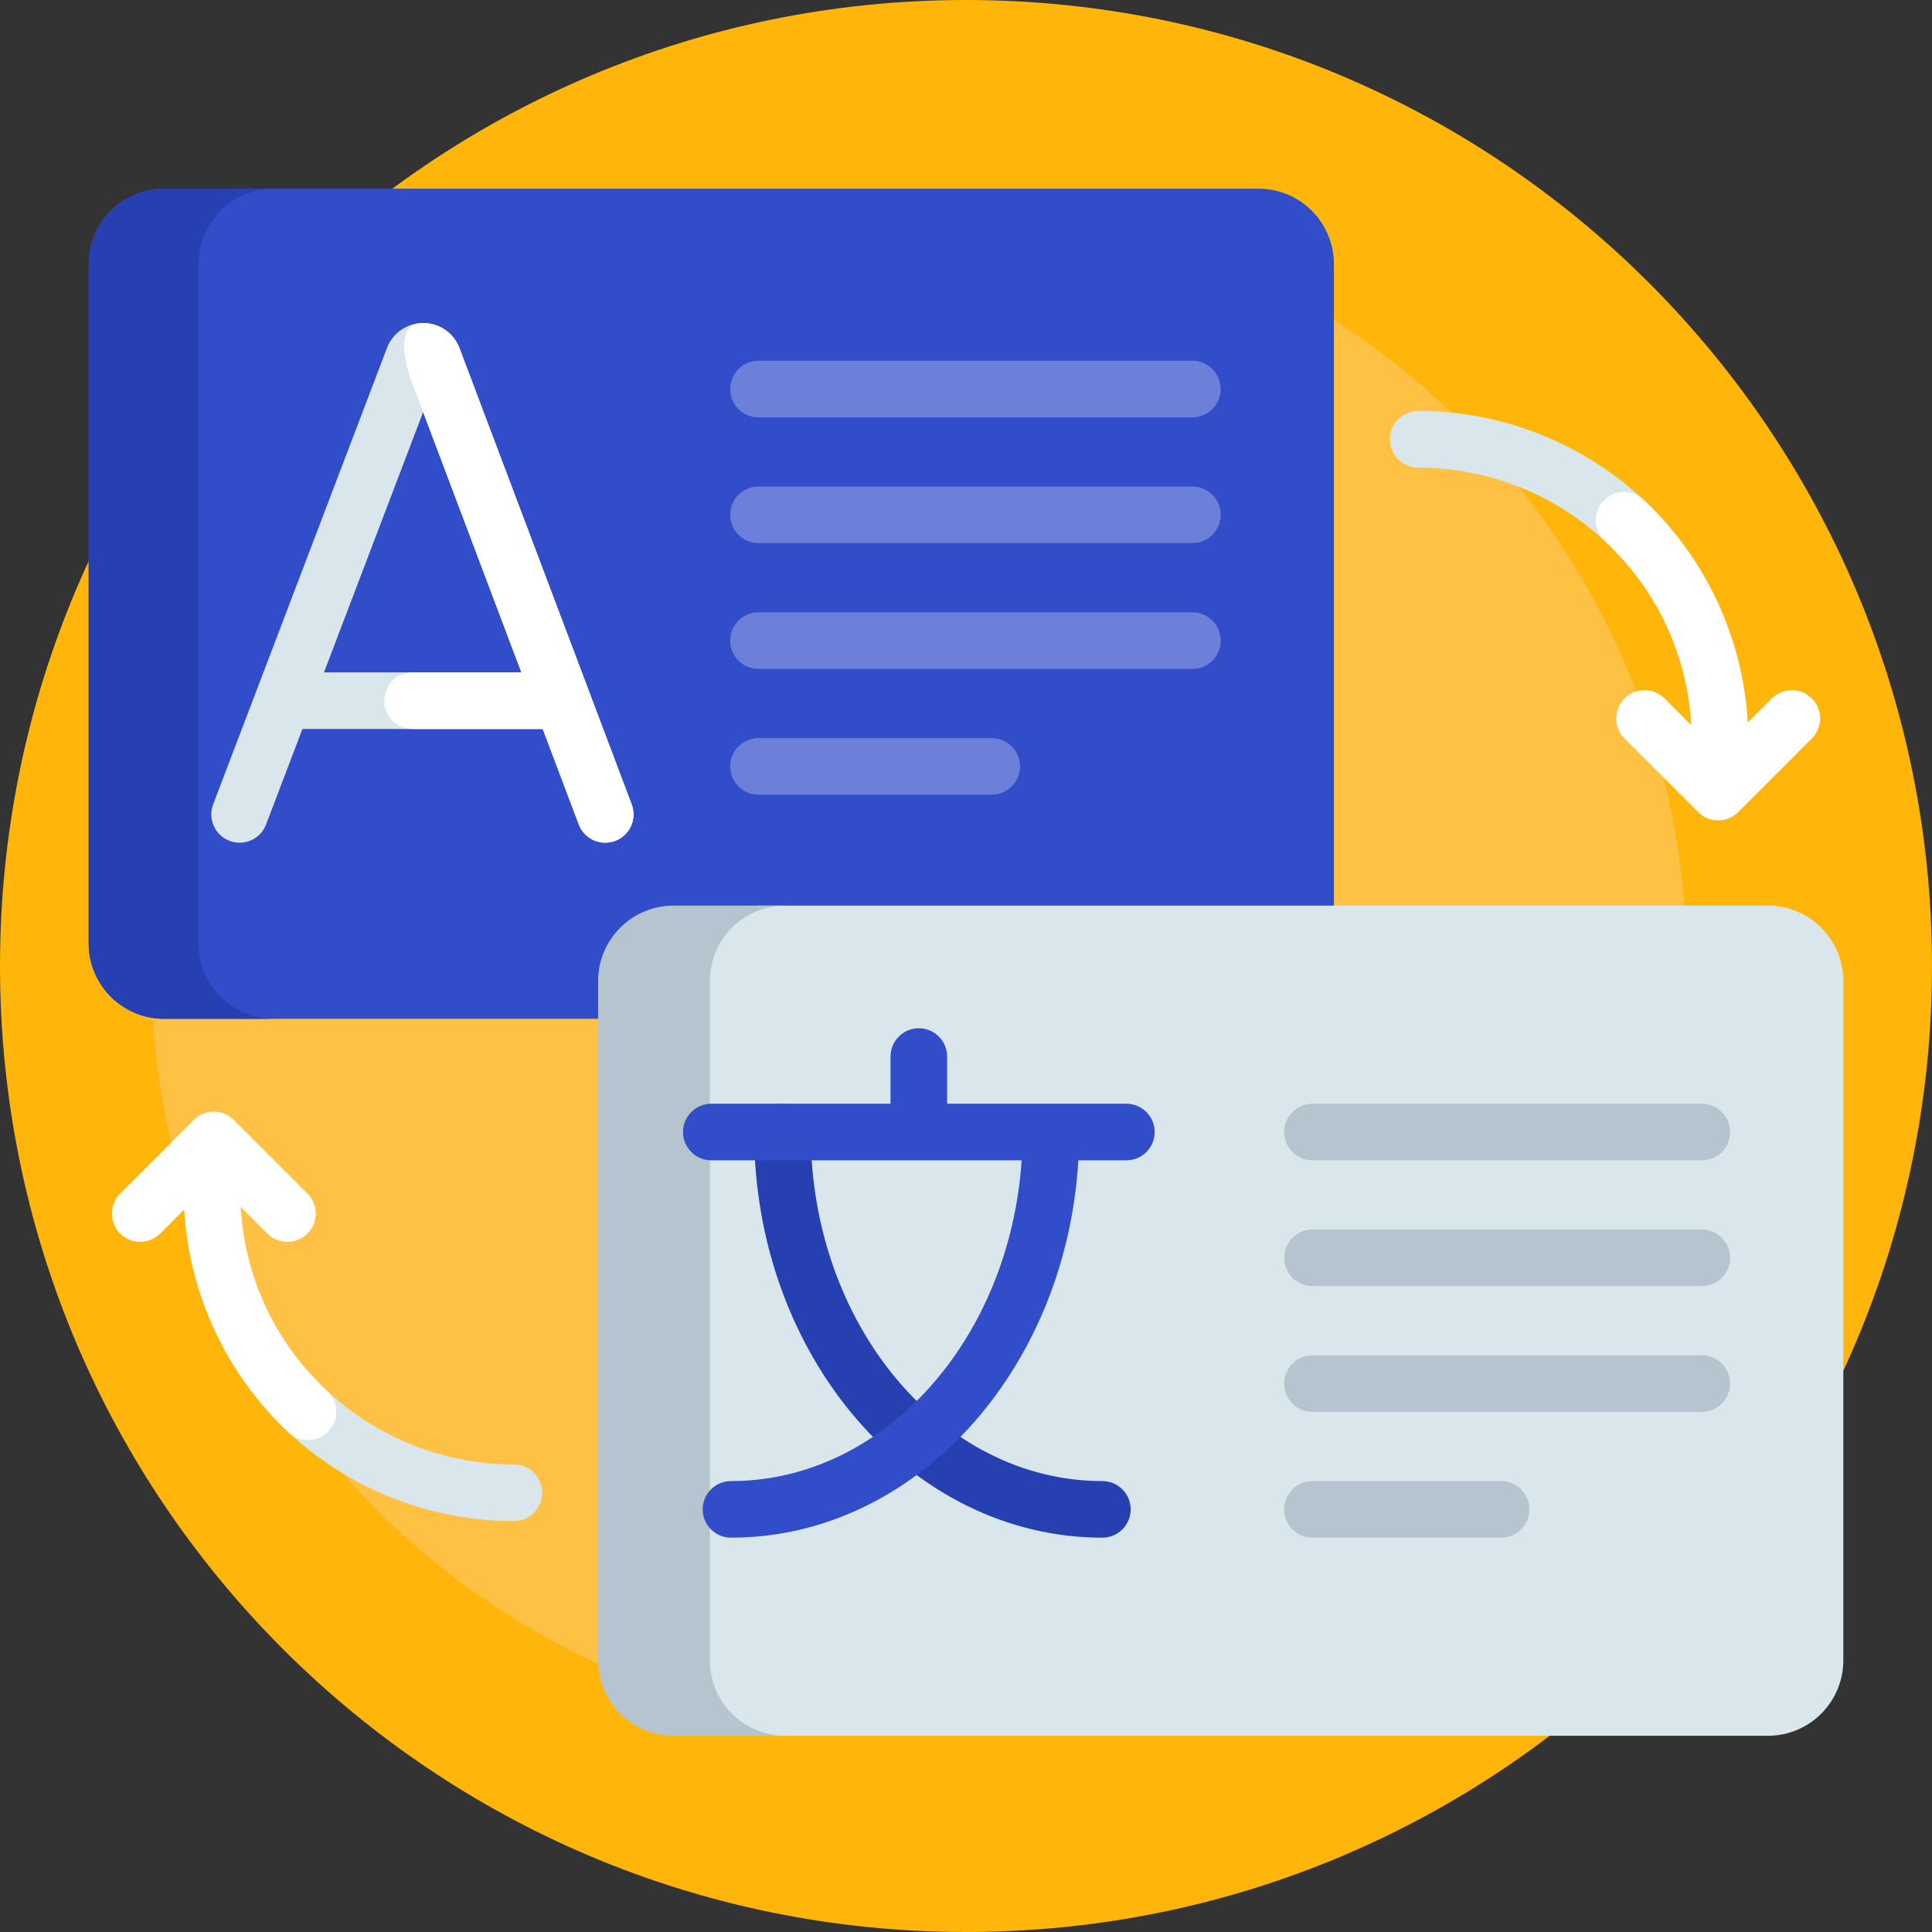
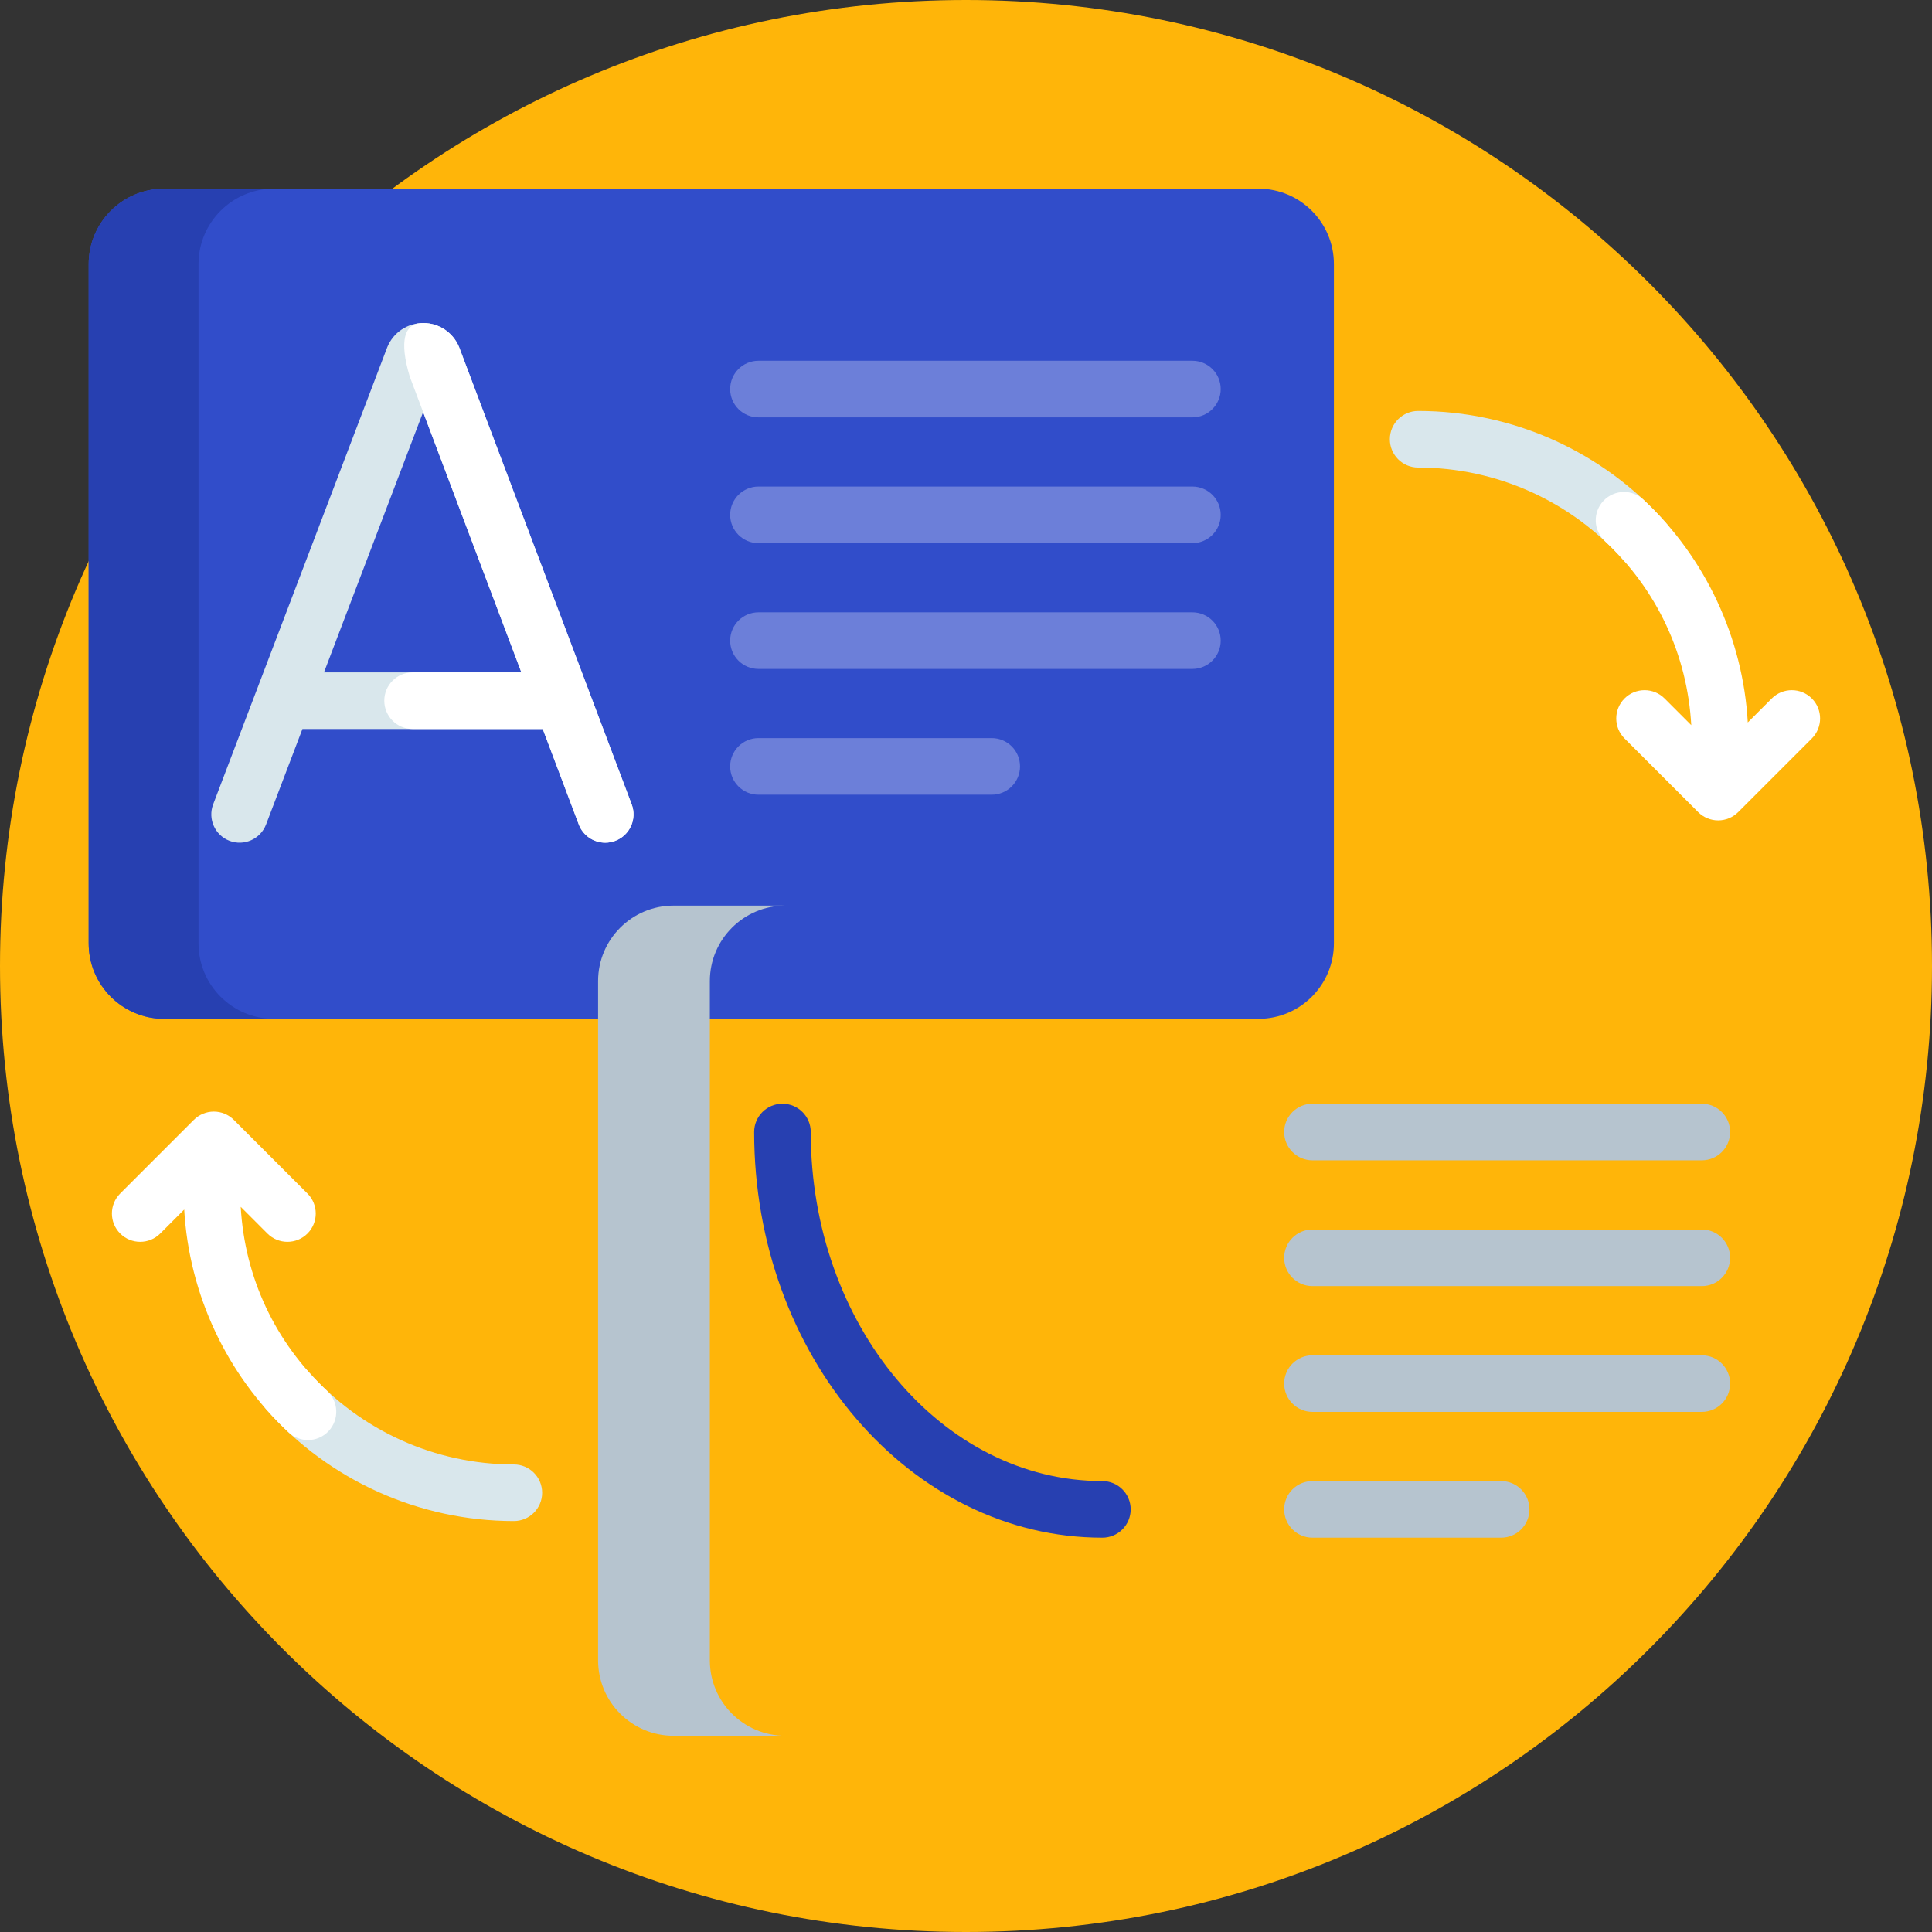
<svg xmlns="http://www.w3.org/2000/svg" id="Capa_1" enable-background="new 0 0 512 512" height="512" viewBox="0 0 512 512" width="512">
  <rect x="0" y="0" width="512" height="512" fill="#333333" stroke="none" />
  <g>
    <path d="m512 256c0 141.385-114.615 256-256 256s-256-114.615-256-256 114.615-256 256-256 256 114.615 256 256z" fill="#ffb509" />
-     <path d="m447.002 256c0 112.391-91.111 203.502-203.502 203.502s-203.502-91.111-203.502-203.502 91.111-203.502 203.502-203.502 203.502 91.111 203.502 203.502z" fill="#ffc143" />
    <path d="m353.5 70v180c0 11.046-8.954 20-20 20h-290c-11.046 0-20-8.954-20-20v-180c0-11.046 8.954-20 20-20h290c11.046 0 20 8.954 20 20z" fill="#314dca" />
    <path d="m72.606 270h-29.106c-11.046 0-20-8.954-20-20v-180c0-11.046 8.954-20 20-20h29.106c-11.046 0-20 8.954-20 20v180c0 11.046 8.955 20 20 20z" fill="#2740b1" />
    <path d="m323.5 136.44c0 4.142-3.358 7.5-7.5 7.5h-115c-4.142 0-7.5-3.358-7.5-7.5s3.358-7.5 7.5-7.5h115c4.142 0 7.5 3.358 7.5 7.5zm-7.5 25.833h-115c-4.142 0-7.5 3.358-7.5 7.5s3.358 7.5 7.5 7.5h115c4.142 0 7.5-3.358 7.5-7.5s-3.358-7.5-7.5-7.5zm-115-51.667h115c4.142 0 7.5-3.358 7.5-7.5s-3.358-7.5-7.5-7.5h-115c-4.142 0-7.5 3.358-7.5 7.5s3.358 7.5 7.5 7.5zm61.818 85h-61.818c-4.142 0-7.5 3.358-7.5 7.5s3.358 7.5 7.5 7.5h61.818c4.142 0 7.5-3.358 7.5-7.5s-3.358-7.5-7.5-7.5z" fill="#6c7fd9" />
-     <path d="m488.5 260v180c0 11.046-8.954 20-20 20h-267.5c-11.046 0-20-8.954-20-20v-180c0-11.046 8.954-20 20-20h267.5c11.046 0 20 8.954 20 20z" fill="#d9e7ec" />
    <path d="m208.117 460h-29.617c-11.046 0-20-8.954-20-20v-180c0-11.046 8.954-20 20-20h29.617c-11.046 0-20 8.954-20 20v180c0 11.046 8.954 20 20 20z" fill="#b6c4cf" />
    <path d="m340.318 300c0-4.142 3.358-7.5 7.5-7.5h103.182c4.142 0 7.5 3.358 7.5 7.5s-3.358 7.5-7.5 7.5h-103.182c-4.142 0-7.5-3.358-7.5-7.5zm110.682 25.833h-103.182c-4.142 0-7.5 3.358-7.5 7.5s3.358 7.5 7.5 7.5h103.182c4.142 0 7.5-3.358 7.5-7.5s-3.358-7.5-7.5-7.5zm-53.182 66.667h-50c-4.142 0-7.5 3.358-7.5 7.5s3.358 7.5 7.5 7.5h50c4.142 0 7.5-3.358 7.5-7.5s-3.358-7.5-7.5-7.5zm53.182-33.333h-103.182c-4.142 0-7.5 3.358-7.5 7.5s3.358 7.5 7.5 7.5h103.182c4.142 0 7.5-3.358 7.5-7.5s-3.358-7.5-7.5-7.5z" fill="#b6c4cf" />
    <path d="m299.642 400c0 4.142-3.357 7.5-7.5 7.5-50.885 0-92.283-48.224-92.283-107.5 0-4.142 3.357-7.5 7.5-7.5s7.5 3.358 7.5 7.5c0 51.005 34.669 92.5 77.283 92.5 4.142 0 7.5 3.358 7.5 7.5z" fill="#2740b1" />
-     <path d="m306 300c0 4.142-3.357 7.5-7.5 7.5h-12.722c-3.316 55.791-43.339 100-92.06 100-4.143 0-7.5-3.358-7.5-7.5s3.357-7.5 7.5-7.5c40.504 0 73.83-37.489 77.03-85h-82.248c-4.143 0-7.5-3.358-7.5-7.5s3.357-7.5 7.5-7.5h47.5v-12.5c0-4.142 3.357-7.5 7.5-7.5s7.5 3.358 7.5 7.5v12.5h47.5c4.143 0 7.5 3.358 7.5 7.5z" fill="#314dca" />
    <path d="m167.406 213.177-45.662-120.995c-.025-.069-.053-.137-.08-.206-1.593-3.871-5.324-6.37-9.509-6.37h-.011c-4.188.004-7.92 2.513-9.506 6.39-.022.056-.045.113-.066.169l-46.081 120.99c-1.475 3.871.469 8.204 4.34 9.678 3.866 1.473 8.203-.468 9.678-4.339l9.637-25.302h63.687l9.541 25.281c1.133 3.003 3.987 4.854 7.018 4.854.88 0 1.775-.156 2.647-.485 3.874-1.462 5.83-5.79 4.367-9.665zm-81.548-34.985 26.276-68.991 26.037 68.991zm50.317 224.902c-25.101 0-49.02-10.786-65.625-29.594-2.741-3.105-2.446-7.845.659-10.586 3.106-2.743 7.845-2.445 10.586.658 13.758 15.584 33.579 24.521 54.379 24.521 4.142 0 7.5 3.357 7.5 7.5s-3.357 7.501-7.499 7.501zm239.65-294.188c25.101 0 49.02 10.786 65.625 29.594 2.741 3.105 2.446 7.845-.659 10.586-3.106 2.743-7.845 2.445-10.586-.658-13.758-15.584-33.579-24.521-54.379-24.521-4.142 0-7.5-3.357-7.5-7.5s3.357-7.501 7.499-7.501z" fill="#d9e7ec" />
    <path d="m87.101 379.242c-1.477 1.584-3.48 2.386-5.487 2.386-1.832 0-3.667-.667-5.113-2.015-16.475-15.359-26.404-36.663-27.684-59.071l-6.359 6.36c-2.929 2.928-7.678 2.928-10.606 0-2.929-2.93-2.929-7.678 0-10.607l19.511-19.511c1.406-1.406 3.314-2.196 5.303-2.196s3.897.79 5.303 2.196l19.51 19.511c2.929 2.93 2.929 7.678 0 10.607-1.464 1.464-3.384 2.196-5.303 2.196s-3.839-.732-5.303-2.196l-7.078-7.079c1.055 18.719 9.104 35.923 22.936 48.819 3.028 2.825 3.194 7.571.37 10.6zm337.798-246.484c1.477-1.584 3.48-2.386 5.487-2.386 1.832 0 3.667.667 5.113 2.015 16.475 15.359 26.404 36.663 27.684 59.071l6.359-6.36c2.929-2.928 7.678-2.928 10.606 0 2.929 2.93 2.929 7.678 0 10.607l-19.511 19.511c-1.406 1.406-3.314 2.196-5.303 2.196s-3.897-.79-5.303-2.196l-19.51-19.511c-2.929-2.93-2.929-7.678 0-10.607 1.464-1.464 3.384-2.196 5.303-2.196s3.839.732 5.303 2.196l7.078 7.079c-1.055-18.719-9.104-35.923-22.936-48.819-3.028-2.825-3.194-7.571-.37-10.6zm-261.862 90.085c-.872.329-1.767.485-2.646.485-3.031 0-5.885-1.851-7.019-4.854l-9.541-25.281h-34.491c-4.142 0-7.5-3.357-7.5-7.5s3.358-7.5 7.5-7.5h28.83l-29.573-78.365c-2.874-9.594-1.333-13.89 2.798-14.192 4.456-.343 8.575 2.223 10.269 6.343.028.067.055.136.081.204l45.662 120.995c1.462 3.876-.494 8.203-4.37 9.665z" fill="#fff" />
  </g>
</svg>